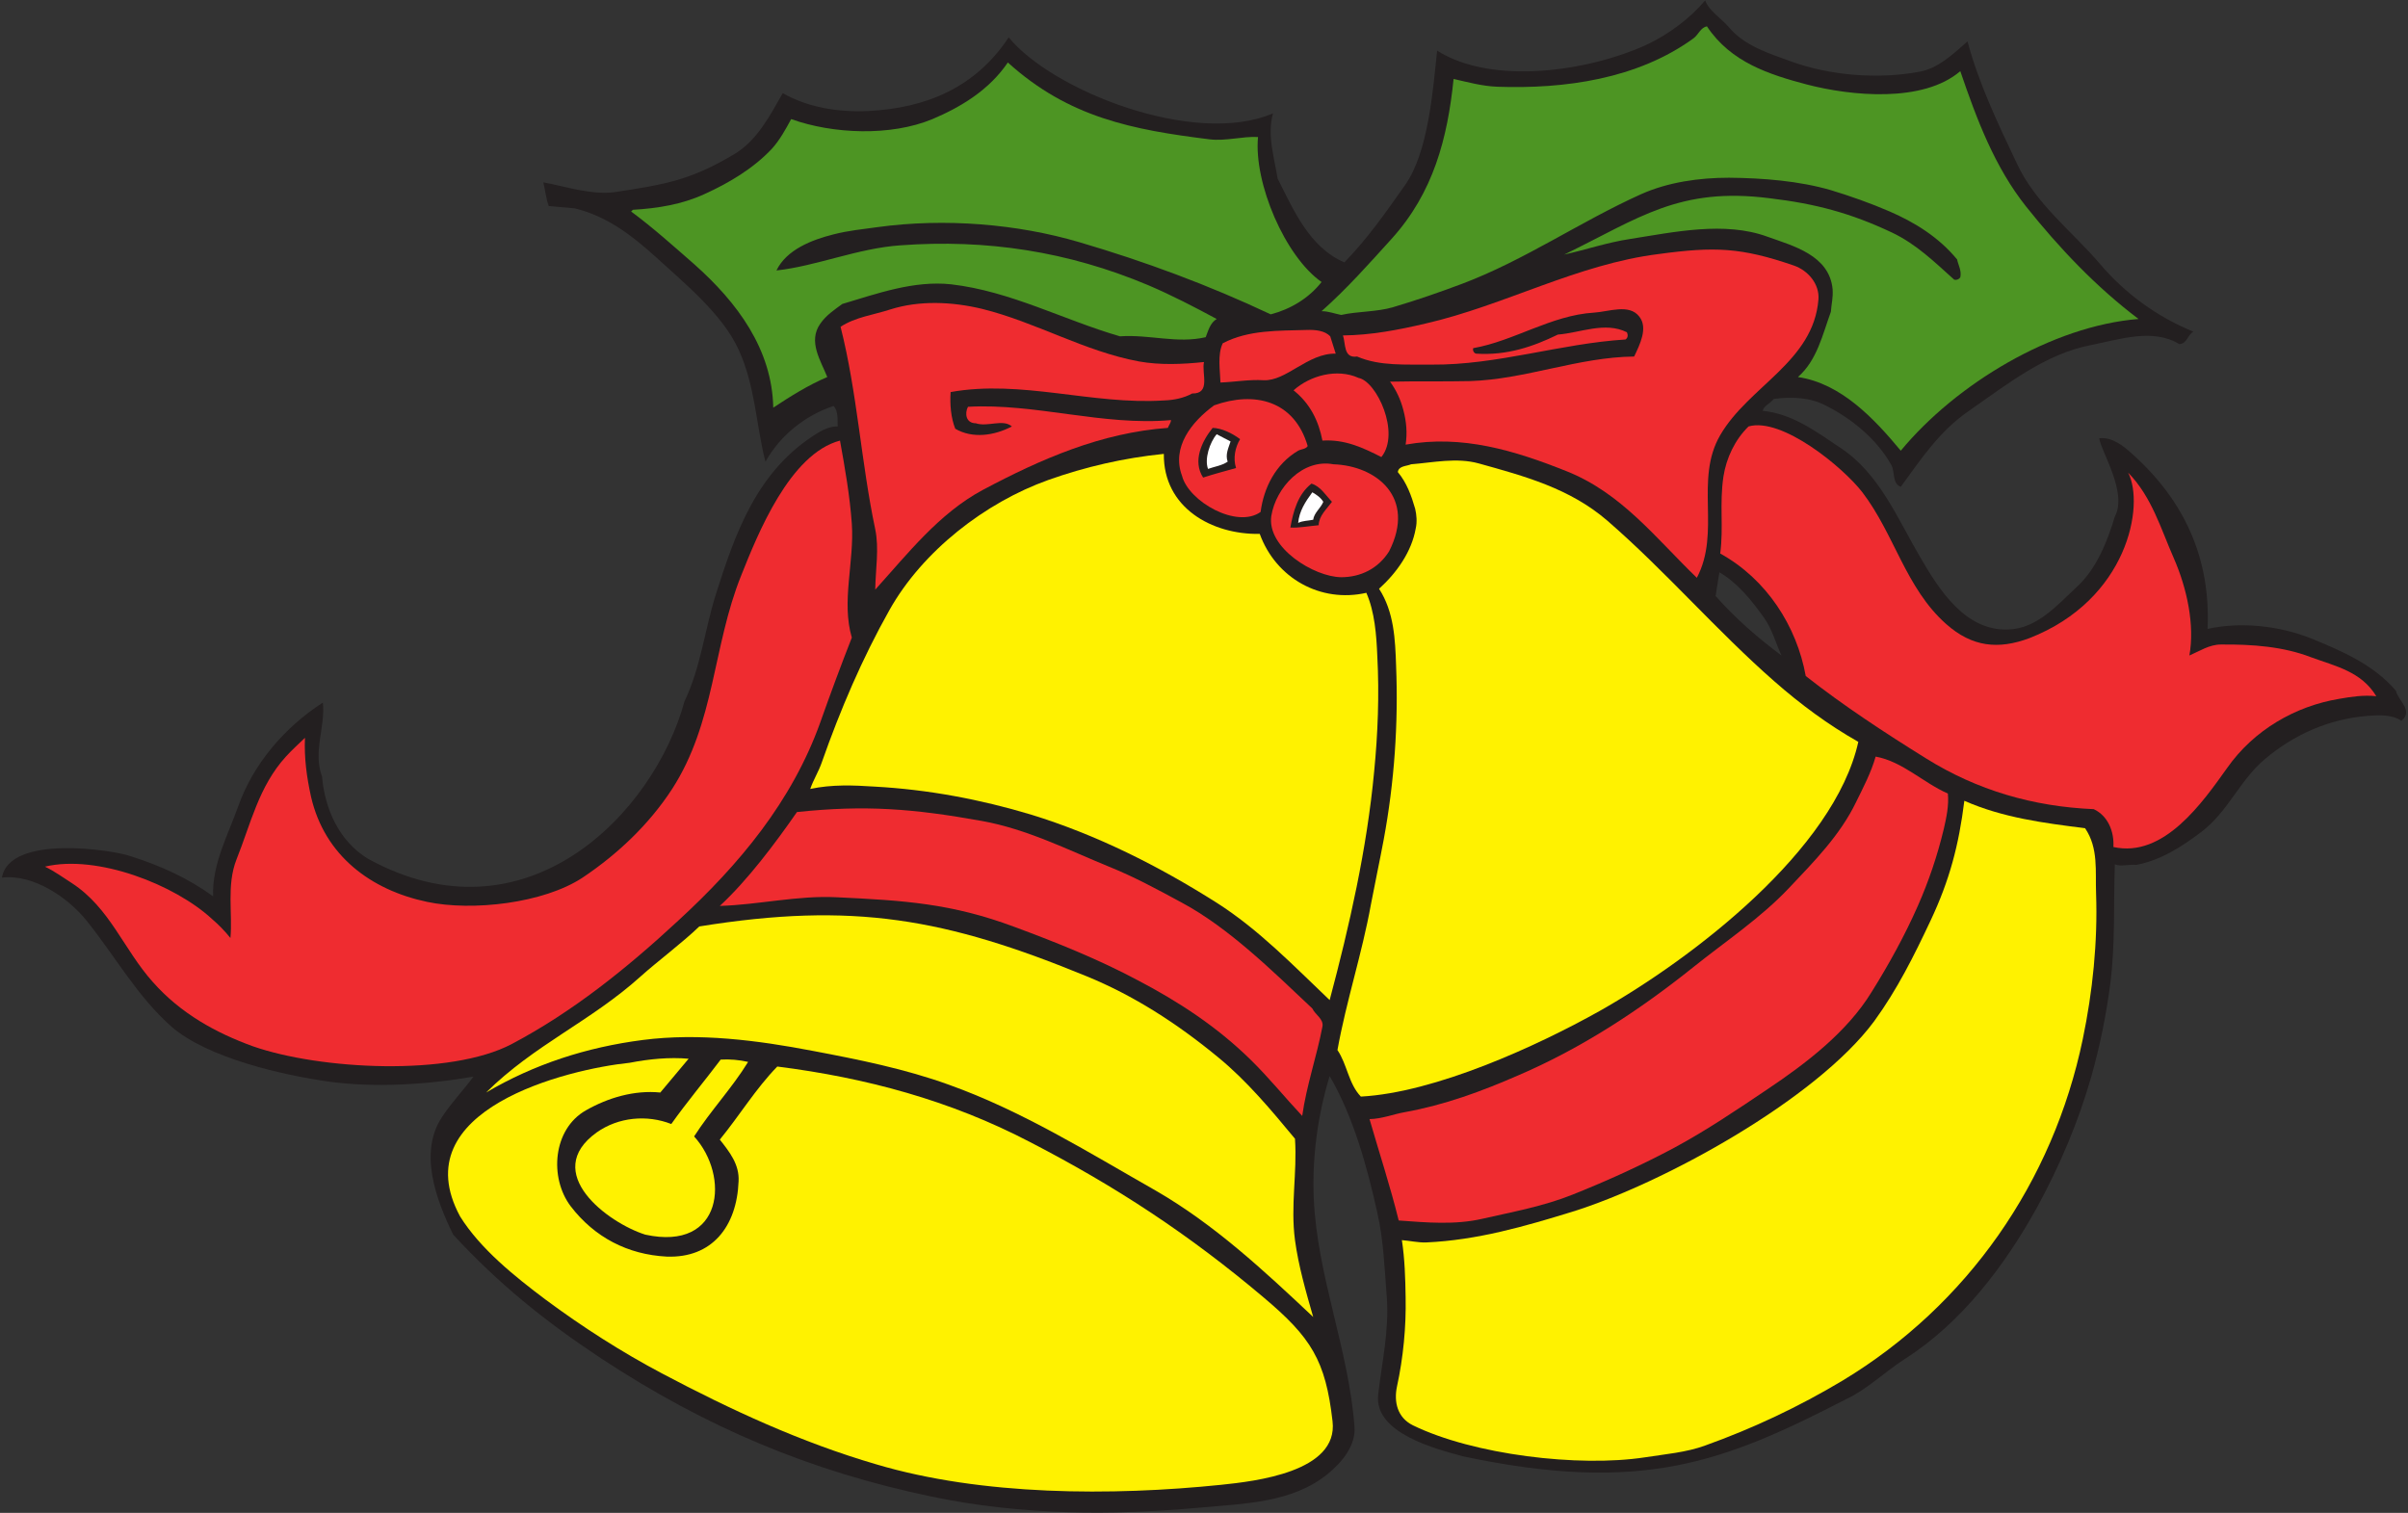
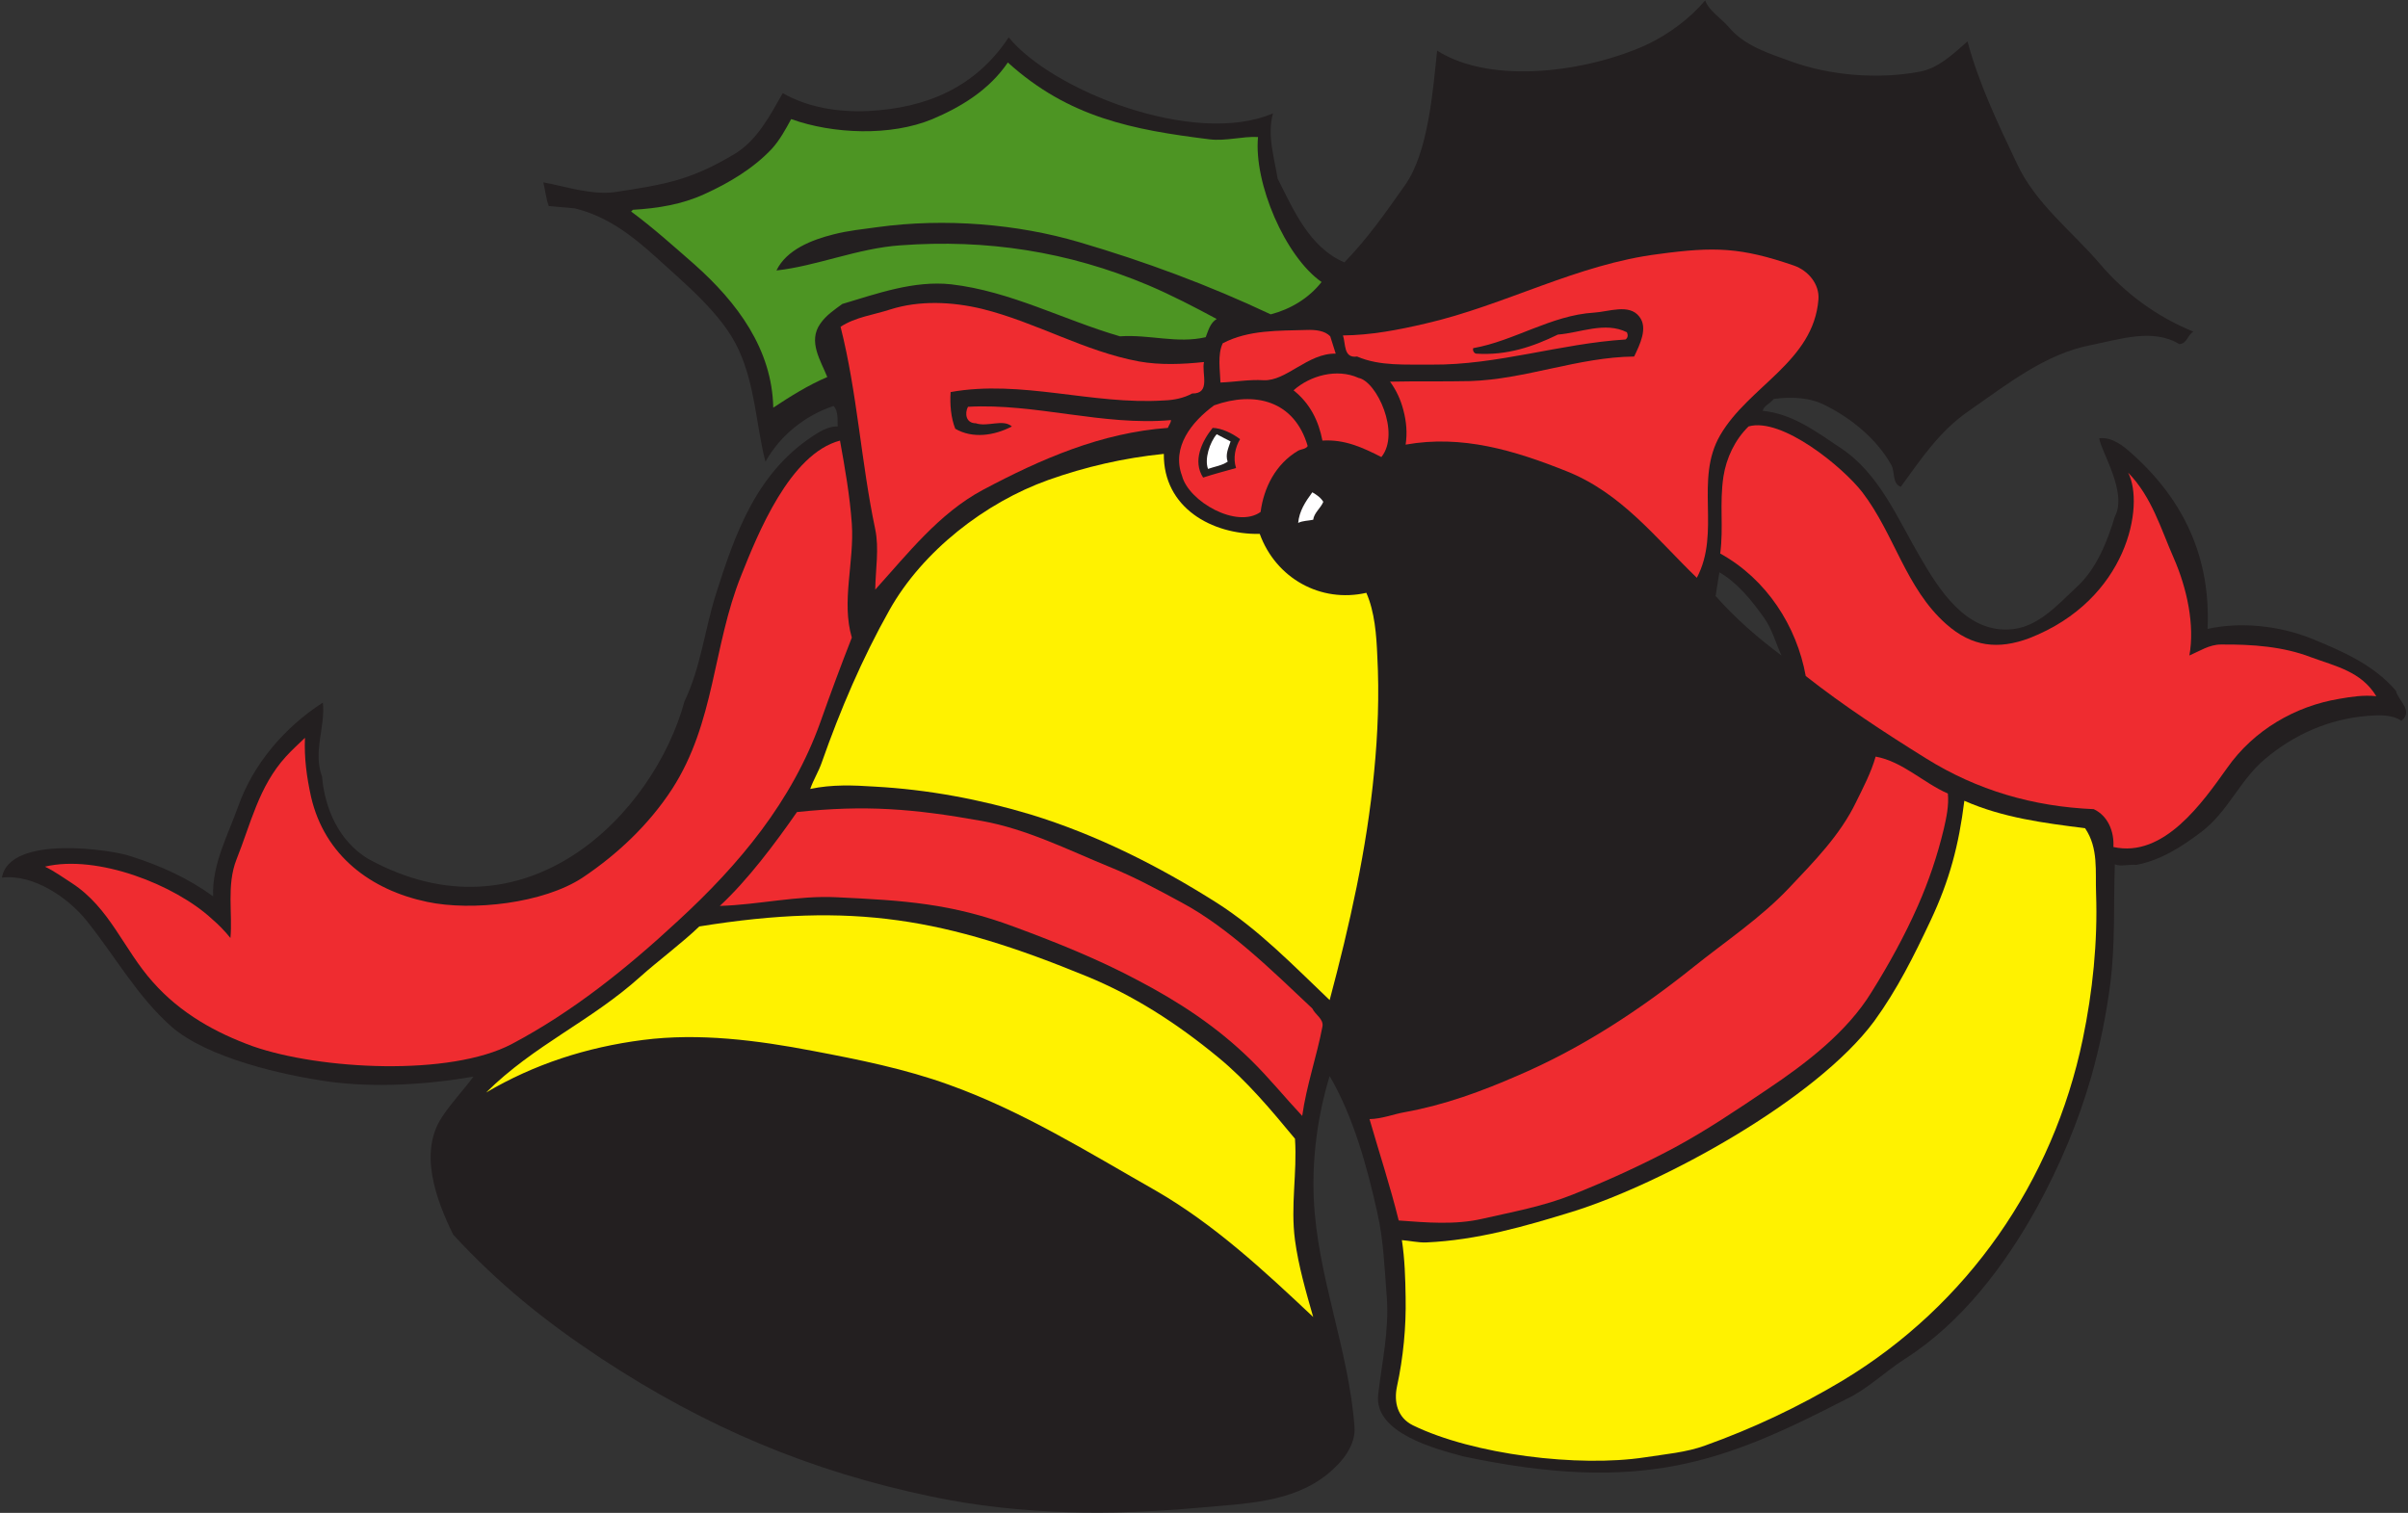
<svg xmlns="http://www.w3.org/2000/svg" viewBox="0 0 800 502.667" height="502.667" width="800" xml:space="preserve" id="svg2" version="1.1">
  <rect x="0" y="0" width="800" height="502.667" fill="#333333" stroke="none" />
  <defs id="defs6" />
  <g transform="matrix(1.333,0,0,-1.333,0,502.667)" id="g10">
    <g transform="scale(0.1)" id="g12">
      <path id="path14" style="fill:#231f20;fill-opacity:1;fill-rule:evenodd;stroke:none" d="m 325.922,1636.64 c 72.719,-23.04 142.558,-54 205.199,-100.08 -2.883,79.92 36.719,151.92 62.641,224.64 36.718,103.68 113.758,195.84 210.957,258.48 6.48,-61.2 -25.199,-122.4 -2.16,-184.32 7.203,-80.64 41.761,-159.84 113.761,-204.48 393.84,-217.44 713.52,111.6 789.84,392.4 40.32,83.52 50.4,179.28 78.48,267.84 47.52,149.04 101.52,308.16 254.16,401.04 13.68,8.64 33.12,16.56 48.96,15.84 -0.72,15.84 2.16,37.44 -10.08,51.12 -71.28,-23.76 -133.2,-73.44 -169.92,-138.96 -23.04,88.56 -25.2,189.36 -66.96,279.36 -39.6,87.12 -132.48,163.44 -206.64,231.12 -59.76,54 -121.68,101.52 -201.6,120.96 l -64.8,5.76 c -7.2,18.72 -8.64,39.6 -13.68,59.04 53.28,-9.36 120.96,-33.12 182.16,-23.76 120.24,18.72 182.88,28.08 293.04,93.6 57.6,33.84 90,97.2 121.68,152.64 61.92,-36 140.4,-48.24 213.12,-44.64 144,7.2 267.12,58.32 349.92,183.6 108,-132.48 462.96,-273.6 658.8,-189.36 -15.12,-54 2.88,-109.44 11.52,-162.72 38.88,-76.32 78.48,-171.36 166.32,-208.8 58.32,59.76 103.68,125.28 150.48,191.52 59.04,82.08 70.56,240.48 80.64,336.24 138.96,-87.84 379.44,-50.4 519.84,13.68 56.16,25.92 110.16,66.24 148.32,111.6 9.36,-26.64 40.32,-44.64 59.04,-66.96 40.32,-47.52 99.36,-64.8 156.24,-85.68 95.76,-34.56 214.56,-44.64 318.96,-25.2 46.8,8.64 82.8,43.2 119.52,75.6 28.08,-105.12 76.32,-205.92 123.12,-304.56 46.8,-100.8 138.24,-169.2 207.36,-250.56 62.64,-73.44 141.12,-131.04 232.56,-168.48 -14.4,-7.2 -15.84,-30.24 -35.28,-30.96 -65.52,40.32 -149.76,11.52 -218.88,-2.16 -114.48,-21.6 -208.8,-97.2 -305.28,-164.16 -73.44,-50.4 -119.52,-120.24 -169.92,-189.36 -22.32,8.64 -13.68,36.72 -23.76,54.72 -36.72,65.52 -100.8,116.64 -164.16,148.32 -37.44,19.44 -83.52,22.32 -128.88,15.84 -8.64,-11.52 -24.48,-16.56 -27.36,-29.52 74.16,-7.2 133.2,-51.84 193.68,-92.16 97.2,-64.08 141.84,-175.68 199.44,-273.6 46.08,-79.2 111.6,-183.6 218.88,-179.28 72,2.16 121.68,60.48 172.08,107.28 47.52,43.92 74.88,111.6 93.6,174.24 32.4,60.48 -35.28,163.44 -38.88,195.12 31.68,3.6 59.04,-18 82.08,-38.88 131.04,-117.36 195.84,-261.36 187.92,-436.32 83.52,18.72 180,7.2 256.32,-23.04 77.76,-31.68 156.96,-65.52 213.12,-131.04 5.04,-24.48 44.64,-49.68 13.68,-74.88 -23.76,15.84 -54.72,14.4 -84.24,12.24 -96.48,-7.92 -182.88,-46.08 -256.32,-108 -61.92,-51.84 -92.16,-131.76 -158.4,-181.44 -50.4,-38.16 -101.52,-70.56 -162,-82.08 -18.72,2.16 -37.44,-5.04 -53.28,1.44 -3.6,-99.36 1.44,-199.44 -11.52,-298.8 -10.08,-77.76 -25.92,-154.8 -46.8,-228.96 C 5180.16,974.961 5134.08,866.238 5077.2,761.84 4997.28,617.121 4888.56,473.121 4746.72,383.121 4697.76,351.441 4653.12,307.52 4600.56,283.039 4298.16,127.52 4095.12,46.16 3648,140.48 c -69.84,18.719 -224.64,58.321 -213.12,154.801 9.36,79.918 27.36,159.117 21.6,240.481 -5.76,70.558 -7.92,144 -23.76,212.398 -25.2,113.762 -59.76,239.762 -118.8,340.56 -30.24,-99.361 -43.92,-203.759 -39.6,-305.279 8.64,-193.679 87.12,-375.839 101.52,-568.8 3.6,-46.082 -30.24,-87.84 -66.24,-117.36 C 3219.6,23.84 3097.92,23.121 2991.36,13.039 2768.88,-7.121 2542.08,-5.68 2322.48,40.398 2018.64,103.762 1759.44,213.199 1498.8,384.559 c -140.4,92.882 -255.6,185.761 -369.36,308.882 -41.76,85.68 -87.12,204.481 -27.36,293.758 23.04,35.281 55.44,69.121 77.76,100.081 -116.64,-20.16 -246.961,-28.08 -361.442,-12.24 -112.32,15.84 -300.957,58.32 -390.957,136.8 -85.679,75.6 -140.402,175.68 -211.679,264.24 C 168.961,1534.4 82.559,1592.72 4.801,1583.36 23.52,1692.08 282,1652.48 325.922,1636.64 Z M 4285.2,2344.4 c 45.36,-25.92 82.08,-72 111.6,-113.76 20.16,-28.08 28.8,-62.64 43.2,-93.6 -59.04,43.92 -115.92,93.6 -164.16,148.32 l 9.36,59.04" />
      <path id="path16" style="fill:#ef2c30;fill-opacity:1;fill-rule:evenodd;stroke:none" d="m 528.961,1479.68 c 15.117,-12.96 30.961,-28.8 45.359,-46.8 5.758,61.2 -10.082,131.76 15.121,195.84 35.278,87.84 55.438,182.16 123.118,256.32 13.679,15.12 32.402,32.4 47.519,46.8 -2.156,-50.4 4.32,-97.92 15.121,-146.88 33.84,-146.88 149.039,-232.56 289.441,-262.08 112.32,-23.76 290.16,-3.6 387.36,60.48 87.12,58.32 165.6,132.48 223.2,221.04 107.28,166.32 100.8,354.96 172.08,532.08 41.04,102.96 120.96,303.12 246.24,336.24 12.24,-67.68 24.48,-136.8 29.52,-207.36 6.48,-95.04 -26.64,-193.68 0,-283.68 -27.36,-69.84 -53.28,-139.68 -78.48,-210.96 -70.56,-197.28 -202.32,-354.96 -354.24,-494.64 -128.88,-119.52 -263.52,-227.52 -414.72,-307.44 -154.08,-81.36 -478.08,-64.08 -645.12,-5.76 -91.441,33.12 -180,81.36 -249.839,160.56 -72.719,81.36 -106.563,184.32 -201.602,246.24 -22.32,14.4 -43.199,29.52 -66.961,41.04 129.602,30.96 324,-44.64 416.883,-131.04" />
-       <path id="path18" style="fill:#fff200;fill-opacity:1;fill-rule:evenodd;stroke:none" d="m 1569.36,1121.84 c 48.24,9.36 98.64,14.4 146.88,10.08 l -70.56,-84.24 c -64.8,6.48 -130.32,-12.96 -185.76,-44.64 -82.08,-46.802 -91.44,-167.759 -37.44,-239.04 59.04,-77.039 141.84,-120.238 239.04,-125.281 113.04,-4.321 174.96,74.883 179.28,187.922 2.16,41.757 -22.32,72.718 -46.8,103.679 48.96,59.762 89.28,126.72 143.28,182.16 221.04,-28.08 430.56,-84.24 629.28,-187.921 216,-111.598 397.44,-231.118 582.48,-387.36 118.8,-100.078 154.8,-156.961 172.08,-308.879 15.12,-126.718 -194.4,-149.761 -277.2,-158.398 -272.88,-28.082 -596.88,-27.363 -860.4,51.117 -187.2,54.723 -362.88,136.082 -534.24,226.801 -99.36,52.558 -197.28,115.199 -289.44,183.601 -77.76,58.321 -162.72,126.719 -213.12,207.36 -144,266.399 267.84,367.199 422.64,383.039" />
      <path id="path20" style="fill:#fff200;fill-opacity:1;fill-rule:evenodd;stroke:none" d="m 1596.72,1337.12 c 41.76,37.44 104.4,84.24 146.16,124.56 383.76,61.92 614.16,20.16 966.24,-124.56 115.92,-47.52 223.92,-116.64 326.88,-201.6 71.28,-58.32 132.48,-131.76 191.52,-203.04 5.76,-86.398 -11.52,-165.601 0,-252.718 8.64,-64.082 27.36,-128.883 45.36,-191.524 -123.12,115.922 -246.96,231.121 -393.12,315.364 -168.48,95.757 -331.92,197.998 -514.8,263.518 -109.44,39.6 -224.64,62.64 -338.4,84.24 -138.96,26.64 -284.4,45.36 -424.08,27.36 -140.4,-18 -271.44,-60.48 -390.96,-131.04 119.52,118.8 260.64,177.12 385.2,289.44" />
-       <path id="path22" style="fill:#fff200;fill-opacity:1;fill-rule:evenodd;stroke:none" d="m 1487.28,948.32 c 54,38.16 125.28,44.641 185.76,20.879 38.88,54.721 83.52,108.001 123.12,160.561 21.6,1.44 46.8,-0.72 68.4,-5.76 -40.32,-65.52 -93.6,-121.68 -134.64,-185.762 89.28,-97.918 73.44,-287.277 -121.68,-244.797 -93.6,29.52 -260.64,154.797 -120.96,254.879" />
      <path id="path24" style="fill:#4d9523;fill-opacity:1;fill-rule:evenodd;stroke:none" d="m 1577.28,3248 c 62.64,3.6 123.12,13.68 177.84,38.88 60.48,27.36 121.68,63.36 168.48,113.04 20.16,22.32 34.56,48.96 48.24,74.16 104.4,-37.44 248.4,-43.2 352.08,0 69.84,29.52 141.12,72 187.92,141.12 151.92,-137.52 311.04,-167.76 502.56,-191.52 40.32,-5.04 82.8,7.92 120.96,5.76 -10.8,-115.2 67.68,-298.08 158.4,-361.44 -31.68,-40.32 -77.04,-67.68 -126.72,-80.64 -154.08,72.72 -313.2,131.76 -477.36,180 -154.08,45.36 -334.8,60.48 -502.56,37.44 -36,-5.04 -73.44,-8.64 -109.44,-18 -54.72,-13.68 -117.36,-38.16 -142.56,-90 99.36,10.8 203.04,55.44 308.88,62.64 214.56,15.84 417.6,-15.12 617.76,-99.36 59.04,-25.2 114.48,-54 170.64,-84.24 -16.56,-10.08 -20.88,-28.8 -27.36,-45.36 -71.28,-16.56 -139.68,7.2 -213.84,2.16 -141.12,41.04 -272.16,112.32 -420.48,129.6 -92.88,10.08 -184.32,-23.04 -271.44,-48.96 -19.44,-14.4 -39.6,-27.36 -54.72,-48.96 -31.68,-44.64 1.44,-92.88 17.28,-133.2 -47.52,-20.16 -92.16,-48.24 -134.64,-76.32 -2.88,145.44 -89.28,262.08 -197.28,357.84 -51.12,44.64 -102.24,90.72 -156.96,131.04 l 4.32,4.32" />
      <path id="path26" style="fill:#ef2c30;fill-opacity:1;fill-rule:evenodd;stroke:none" d="m 1986.24,1746.8 c 169.92,18 289.44,8.64 461.52,-22.32 111.6,-20.16 212.4,-71.28 316.08,-113.76 62.64,-25.2 122.4,-57.6 182.16,-90 116.64,-62.64 225.36,-169.92 324.72,-263.52 7.2,-15.84 28.8,-25.92 25.2,-45.36 -14.4,-74.88 -39.6,-146.16 -50.4,-222.481 -43.2,46.081 -82.08,94.321 -127.44,138.961 -84.96,83.52 -180,145.44 -281.52,198.72 -98.64,52.56 -202.32,94.32 -307.44,133.2 -157.68,59.04 -276.48,66.24 -443.52,74.16 -97.2,5.04 -195.12,-18.72 -291.6,-21.6 69.84,64.8 138.24,156.24 192.24,234" />
      <path id="path28" style="fill:#fff200;fill-opacity:1;fill-rule:evenodd;stroke:none" d="m 2048.16,1870.64 c 46.08,131.04 100.8,259.2 168.48,379.44 82.8,147.6 239.04,268.56 396.72,324.72 91.44,32.4 187.2,54.72 287.28,64.8 -1.44,-133.92 119.52,-201.6 239.04,-199.44 40.32,-110.88 151.92,-172.8 265.68,-146.88 20.88,-47.52 25.2,-105.12 27.36,-158.4 5.04,-95.76 1.44,-192.24 -7.92,-287.28 -18,-192.24 -61.2,-383.04 -110.88,-569.52 -90,85.68 -176.4,175.68 -281.52,242.64 -145.44,92.16 -298.8,169.2 -462.24,219.6 -126.72,38.16 -257.76,62.64 -388.8,69.84 -54.72,3.6 -108,5.76 -162,-5.76 7.92,23.04 20.88,43.2 28.8,66.24" />
      <path id="path30" style="fill:#ef2c30;fill-opacity:1;fill-rule:evenodd;stroke:none" d="m 2094.96,2956.4 c 37.44,24.48 82.08,29.52 123.84,43.2 72.72,23.04 154.08,19.44 228.96,1.44 133.92,-33.12 254.88,-105.84 390.96,-131.04 52.56,-9.36 108,-7.2 162,-1.44 -6.48,-28.08 18,-79.2 -29.52,-78.48 -20.88,-11.52 -46.08,-16.56 -70.56,-17.28 -178.56,-11.52 -354.96,52.56 -531.36,20.88 -2.16,-30.96 0.72,-64.08 11.52,-91.44 43.2,-25.2 97.2,-17.28 141.12,5.76 -22.32,19.44 -60.48,-2.16 -90,7.92 -24.48,0 -28.08,24.48 -19.44,41.04 168.48,9.36 336.24,-48.24 506.16,-33.12 -0.72,-7.92 -5.76,-12.96 -7.92,-19.44 -166.32,-12.24 -315.36,-77.04 -461.52,-154.8 -108.72,-58.32 -186.48,-158.4 -267.84,-248.4 0.72,50.4 10.08,102.24 0,150.48 -35.28,167.04 -44.64,339.84 -86.4,504.72" />
      <path id="path32" style="fill:#ffffff;fill-opacity:1;fill-rule:evenodd;stroke:none" d="m 3032.4,2688.56 34.56,-18 c -5.04,-15.84 -13.68,-32.4 -7.2,-50.4 -15.12,-10.08 -33.12,-12.24 -48.96,-18 -9.36,24.48 4.32,66.24 21.6,86.4" />
      <path id="path34" style="fill:#ef2c30;fill-opacity:1;fill-rule:evenodd;stroke:none" d="m 3047.52,2915.36 c 64.8,33.84 139.68,30.96 209.52,33.12 20.88,0.72 44.64,-1.44 58.32,-15.84 l 13.68,-43.2 c -69.84,1.44 -123.12,-69.12 -180,-66.24 -36,2.16 -71.28,-4.32 -107.28,-5.76 -0.72,28.8 -7.92,69.84 5.76,97.92" />
      <path id="path36" style="fill:#ef2c30;fill-opacity:1;fill-rule:evenodd;stroke:none" d="m 3385.92,2828.96 c 45.36,-8.64 105.12,-137.52 56.88,-197.28 -45.36,23.04 -90.72,44.64 -146.88,41.04 -9.36,48.24 -30.24,92.16 -72,125.28 41.04,36.72 108,55.44 162,30.96" />
      <path id="path38" style="fill:#ffffff;fill-opacity:1;fill-rule:evenodd;stroke:none" d="m 3270.72,2543.84 c 10.08,-5.76 20.88,-12.96 27.36,-23.76 -6.48,-15.84 -23.04,-27.36 -25.2,-44.64 -12.96,-2.88 -25.92,-2.16 -37.44,-7.92 2.88,29.52 17.28,51.84 35.28,76.32" />
-       <path id="path40" style="fill:#4d9523;fill-opacity:1;fill-rule:evenodd;stroke:none" d="m 3468,3175.28 c 104.4,115.2 139.68,250.56 154.8,398.88 35.28,-7.92 70.56,-18 109.44,-19.44 166.32,-5.76 348.48,18.72 488.88,120.96 12.24,9.36 17.28,26.64 33.12,29.52 59.76,-90 156.24,-120.24 248.4,-144.72 110.16,-28.8 290.16,-46.8 383.04,33.12 41.04,-120.24 85.68,-239.04 164.16,-337.68 82.8,-103.68 174.24,-200.16 280.08,-280.08 -215.28,-17.28 -455.04,-162 -592.56,-328.32 -66.96,80.64 -149.04,167.76 -256.32,183.6 47.52,41.76 61.2,105.12 82.08,162.72 1.44,20.88 5.76,33.84 4.32,56.16 -7.92,84.96 -98.64,108 -162.72,131.04 -106.56,38.88 -231.84,11.52 -342,-5.76 -56.88,-8.64 -109.44,-26.64 -164.16,-38.88 186.48,90.72 285.84,169.2 511.92,140.4 114.48,-13.68 201.6,-36.72 305.28,-85.68 60.48,-28.8 105.84,-73.44 154.8,-117.36 5.76,-1.44 11.52,0.72 15.12,5.76 3.6,17.28 -5.04,30.24 -7.92,44.64 -46.08,56.16 -106.56,92.88 -167.76,119.52 -48.24,20.88 -99.36,38.88 -146.88,53.28 -79.2,23.04 -169.2,30.24 -254.16,30.96 -73.44,0 -151.2,-10.8 -218.88,-41.04 -151.92,-68.4 -289.44,-164.16 -445.68,-223.2 -57.6,-21.6 -113.76,-41.04 -172.08,-58.32 -41.04,-12.24 -87.84,-10.08 -129.6,-19.44 -15.84,2.88 -30.96,9.36 -48.96,9.36 63.36,56.16 118.8,118.8 174.24,180" />
-       <path id="path42" style="fill:#fff200;fill-opacity:1;fill-rule:evenodd;stroke:none" d="m 3416.88,1517.12 c 10.08,53.28 21.6,106.56 31.68,160.56 26.64,143.28 36.72,289.44 30.96,433.44 -2.16,65.52 -5.04,134.64 -42.48,192.24 44.64,40.32 81.36,92.88 91.44,150.48 3.6,15.84 2.16,33.84 -1.44,48.96 -9.36,32.4 -20.88,64.8 -43.2,91.44 2.16,15.84 21.6,14.4 33.12,19.44 54.72,4.32 113.76,17.28 168.48,2.16 113.76,-31.68 226.8,-61.92 320.4,-142.56 145.44,-126 272.16,-274.32 416.88,-401.04 64.8,-56.88 133.92,-108 208.8,-150.48 -59.76,-269.28 -411.84,-539.28 -645.12,-671.04 -156.96,-87.84 -408.96,-203.04 -594.72,-213.12 -30.96,32.4 -33.84,79.92 -58.32,115.92 22.32,123.84 61.2,239.76 83.52,363.6" />
      <path id="path44" style="fill:#ef2c30;fill-opacity:1;fill-rule:evenodd;stroke:none" d="m 3552.24,2964.32 c 198,45.36 378.72,148.32 582.48,173.52 138.24,18.72 204.48,16.56 336.24,-28.8 35.28,-12.24 64.08,-46.08 61.2,-84.24 -12.24,-155.52 -173.52,-216 -244.8,-338.4 -64.8,-111.6 2.16,-241.2 -58.32,-355.68 -102.24,98.64 -187.2,210.96 -324.72,265.68 -129.6,51.84 -260.64,91.44 -401.04,66.24 4.32,28.8 2.16,56.88 -5.76,86.4 -6.48,25.2 -17.28,48.96 -33.12,70.56 65.52,1.44 132.48,0 199.44,1.44 138.24,4.32 270,59.76 408.96,61.2 13.68,28.8 35.28,71.28 12.96,99.36 -25.2,33.12 -76.32,12.24 -113.04,10.08 -106.56,-6.48 -198.72,-70.56 -300.96,-88.56 -2.16,-5.76 2.16,-12.96 7.2,-13.68 76.32,-5.04 141.84,17.28 203.76,47.52 56.16,4.32 117.36,33.12 172.08,5.76 2.88,-6.48 2.88,-13.68 -3.6,-18 -162,-10.08 -319.68,-64.08 -483.12,-62.64 -64.8,0.72 -128.88,-4.32 -185.76,20.16 -34.56,-5.04 -28.08,32.4 -35.28,52.56 69.84,0.72 137.52,13.68 205.2,29.52" />
      <path id="path46" style="fill:#ef2c30;fill-opacity:1;fill-rule:evenodd;stroke:none" d="m 3501.12,998.719 c 99.36,18.001 191.52,51.841 283.68,92.161 157.68,67.68 302.4,162.72 436.32,270 79.92,64.08 167.04,121.68 238.32,197.28 61.92,65.52 126.72,131.04 166.32,213.12 18,36.72 37.44,73.44 48.96,113.76 66.96,-12.24 118.08,-64.8 180,-92.16 2.88,-29.52 -3.6,-59.76 -10.08,-87.84 -15.84,-66.24 -37.44,-130.32 -64.8,-192.24 -32.4,-73.44 -72,-145.44 -115.2,-214.56 -61.2,-100.08 -164.16,-178.56 -259.92,-242.64 -74.88,-50.4 -150.48,-101.522 -230.4,-144.721 C 4090.8,866.238 4006.56,828.082 3920.16,793.52 3846.72,764 3770.4,750.32 3694.8,733.039 c -68.4,-15.84 -139.68,-9.359 -208.8,-4.32 -20.88,84.961 -48.24,167.761 -72.72,252.722 31.68,0.719 59.04,12.239 87.84,17.278" />
      <path id="path48" style="fill:#fff200;fill-opacity:1;fill-rule:evenodd;stroke:none" d="m 3481.68,314.719 c 15.84,72.722 23.04,149.043 21.6,222.48 -0.72,47.52 -2.16,95.762 -9.36,142.563 19.44,-1.442 41.04,-6.481 60.48,-5.762 128.16,5.762 246.24,40.32 363.6,76.32 223.2,69.121 607.68,278.64 753.12,475.2 57.6,79.2 99.36,163.44 140.4,250.56 47.52,100.8 70.56,188.64 84.24,298.8 96.48,-42.48 198.72,-55.44 300.96,-68.4 33.84,-49.68 25.2,-108 27.36,-162 4.32,-121.68 -8.64,-246.24 -33.12,-363.6 -74.16,-356.4 -287.28,-663.118 -598.32,-851.04 -109.44,-65.52 -223.92,-119.52 -342.72,-162 -46.8,-17.281 -100.08,-21.602 -150.48,-29.52 -164.88,-25.199 -427.68,6.481 -578.16,79.918 -38.88,19.442 -47.52,58.321 -39.6,96.481" />
      <path id="path50" style="fill:#ef2c30;fill-opacity:1;fill-rule:evenodd;stroke:none" d="m 4295.28,2582.72 c 7.2,46.8 28.8,92.16 62.64,125.28 82.8,23.76 235.44,-101.52 283.68,-164.16 79.92,-104.4 108,-239.04 208.8,-328.32 64.8,-57.6 130.32,-64.08 207.36,-35.28 245.52,95.76 288,331.92 246.24,412.56 59.04,-60.48 81.36,-139.68 113.76,-213.12 33.12,-75.6 52.56,-167.04 38.88,-242.64 25.2,10.8 49.68,27.36 78.48,27.36 78.48,0.72 155.52,-5.04 224.64,-31.68 60.48,-22.32 125.28,-35.28 162.72,-97.2 -30.96,3.6 -63.36,-1.44 -92.16,-6.48 -109.44,-18 -213.12,-77.76 -279.36,-172.08 -61.2,-85.68 -157.68,-225.36 -283.68,-197.28 2.16,38.88 -13.68,77.76 -48.96,94.32 -151.2,6.48 -290.16,46.8 -418.32,126.72 -102.96,64.08 -205.2,131.04 -299.52,205.2 -22.32,123.84 -97.2,241.2 -213.12,305.28 8.64,66.24 -2.16,123.12 7.92,191.52" />
      <path id="path52" style="fill:#ef2c30;fill-opacity:1;fill-rule:evenodd;stroke:none" d="m 3025.92,2760.56 c 100.8,36 200.16,12.24 233.28,-101.52 -5.04,-7.92 -15.84,-7.2 -23.76,-11.52 -56.16,-33.12 -85.68,-92.16 -93.6,-152.64 -59.04,-42.48 -179.28,25.92 -195.84,90 -26.64,71.28 23.76,134.64 79.92,175.68 z m -3.6,-56.16 c 22.32,-0.72 48.24,-12.96 68.4,-28.08 -12.24,-20.16 -18,-47.52 -10.08,-72 -28.08,-7.92 -53.28,-14.4 -82.08,-23.76 -26.64,41.04 -3.6,90 23.76,123.84" />
-       <path id="path54" style="fill:#ef2c30;fill-opacity:1;fill-rule:evenodd;stroke:none" d="m 3323.28,2613.68 c 107.28,-3.6 206.64,-82.8 138.96,-216.72 -27.36,-43.92 -72,-64.8 -119.52,-64.8 -67.68,0.72 -185.76,73.44 -174.24,152.64 11.52,70.56 77.76,143.28 154.8,128.88 z m -54.72,-48.24 c 22.32,-6.48 35.28,-28.8 51.12,-45.36 -13.68,-18.72 -32.4,-34.56 -33.12,-58.32 -24.48,-2.16 -51.12,-7.2 -70.56,-5.76 7.2,40.32 18.72,82.8 52.56,109.44" />
    </g>
  </g>
</svg>